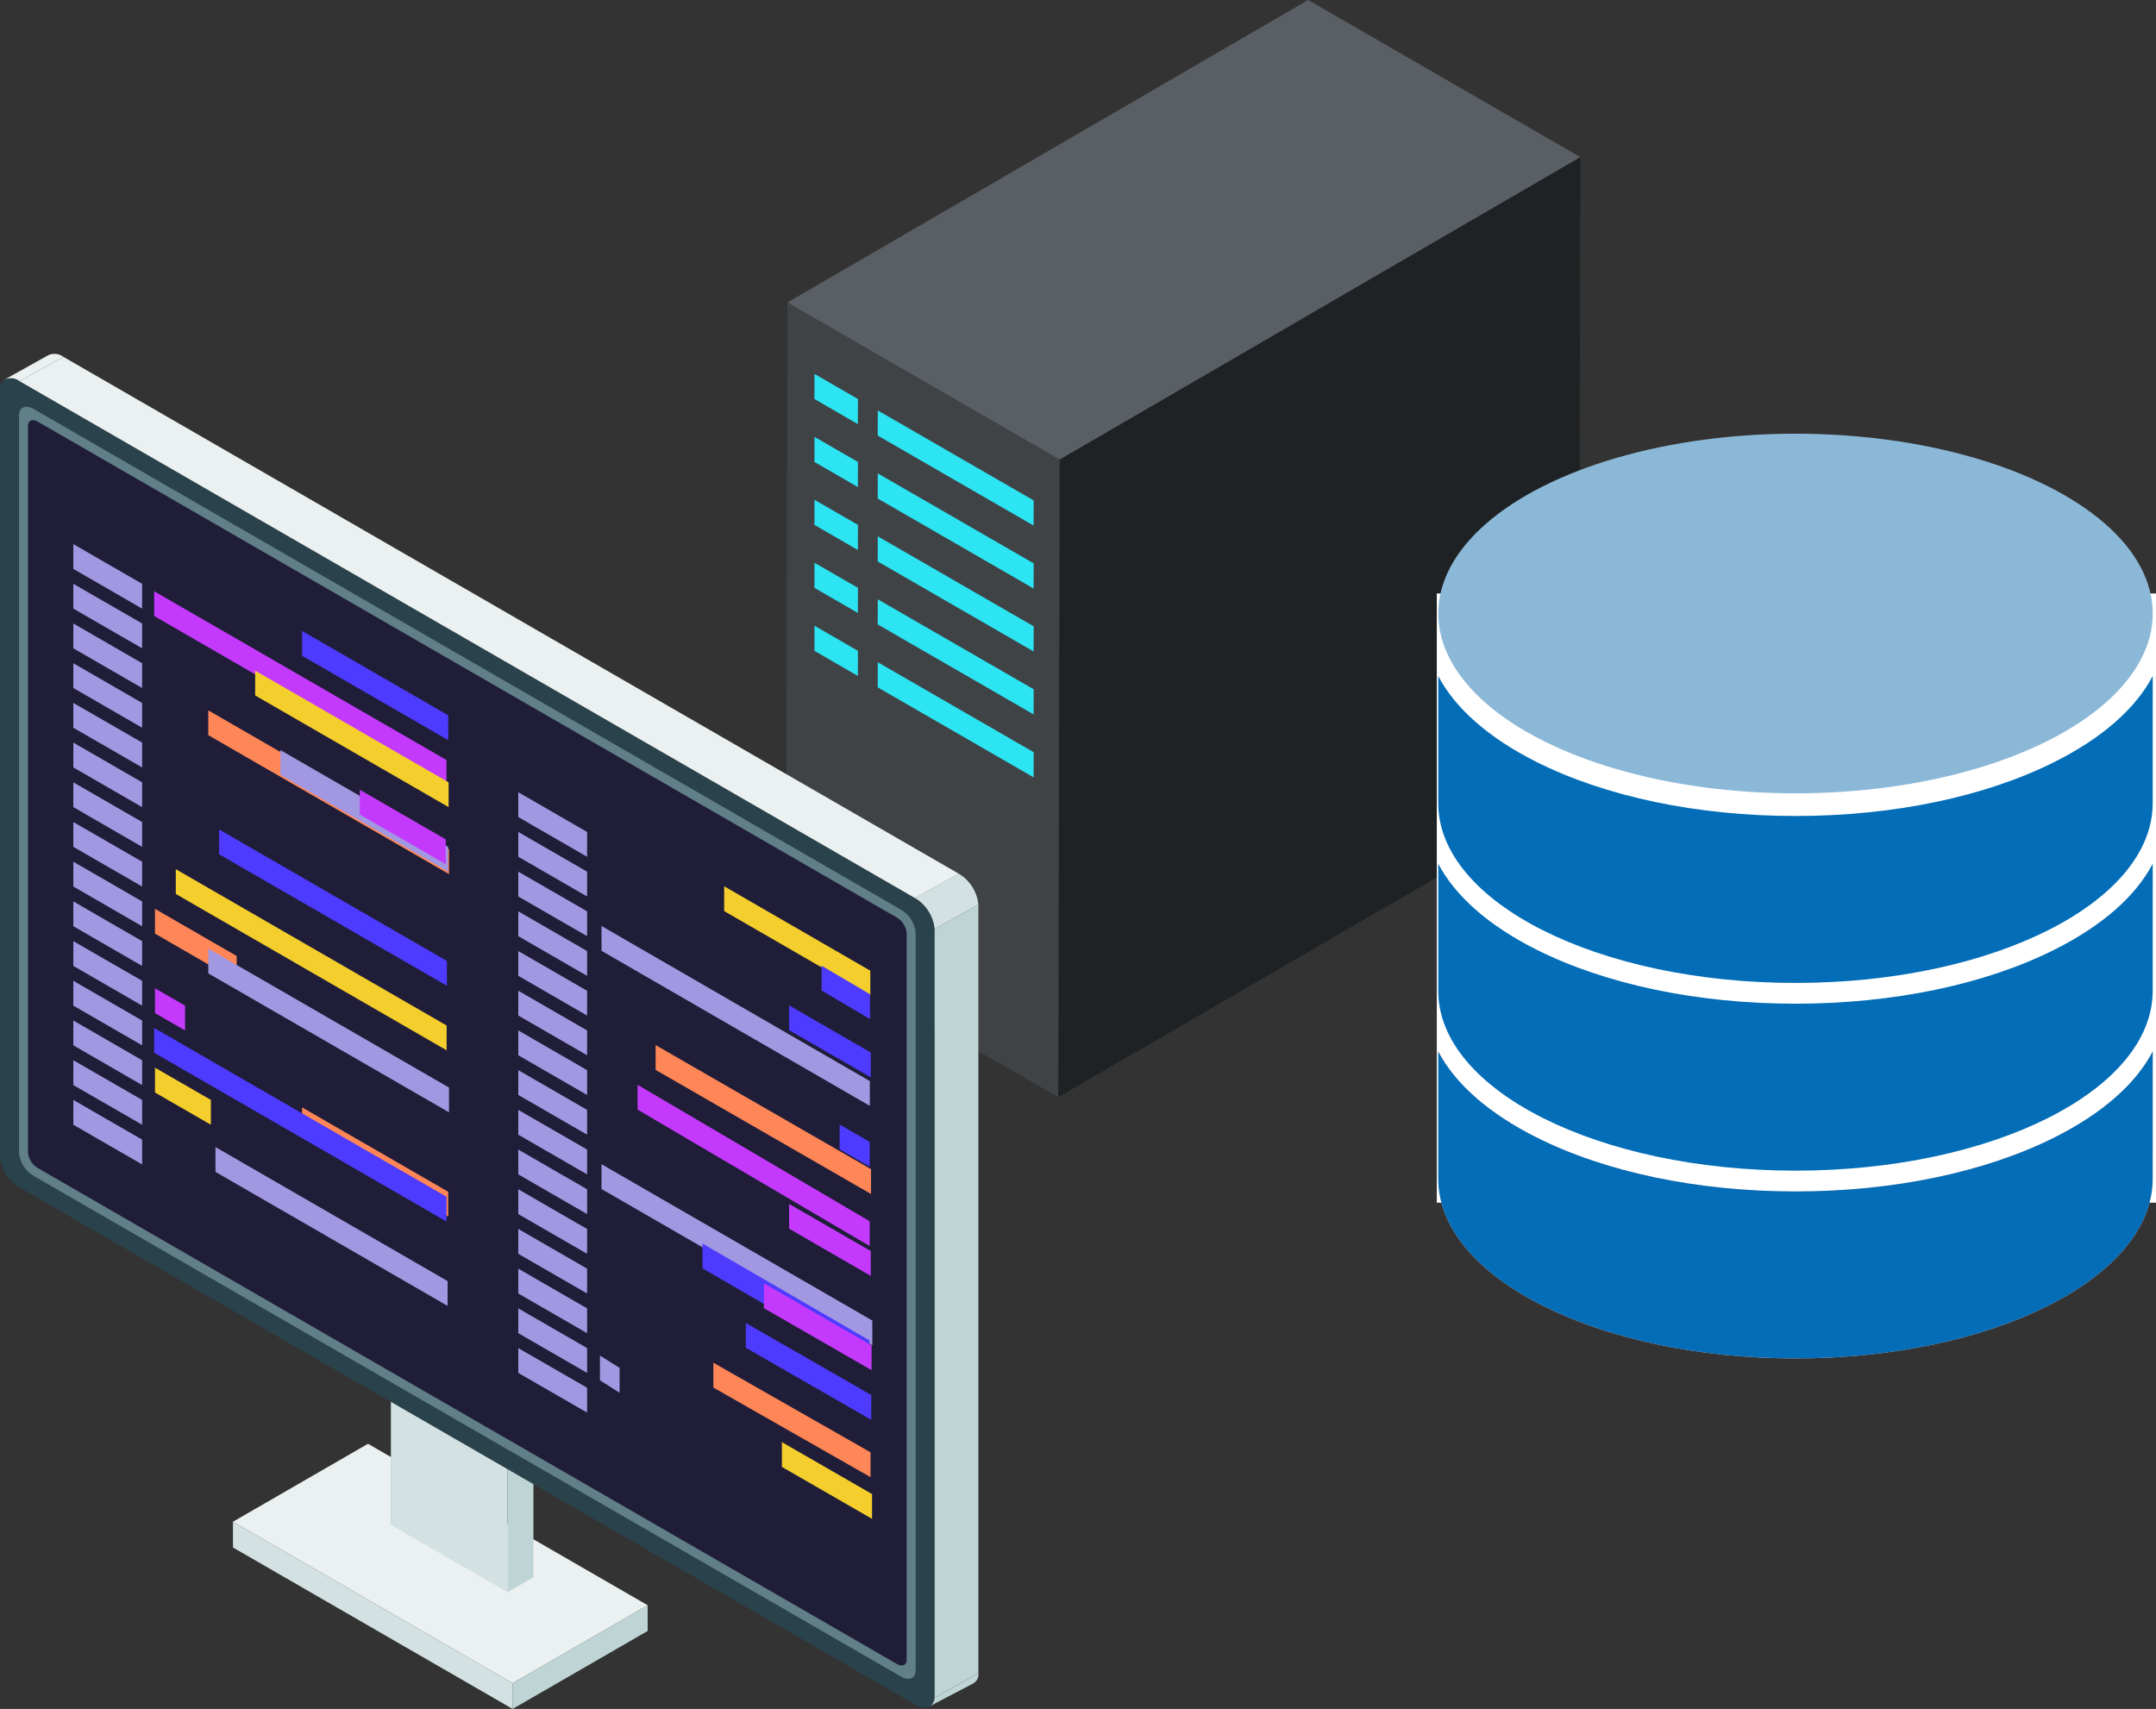
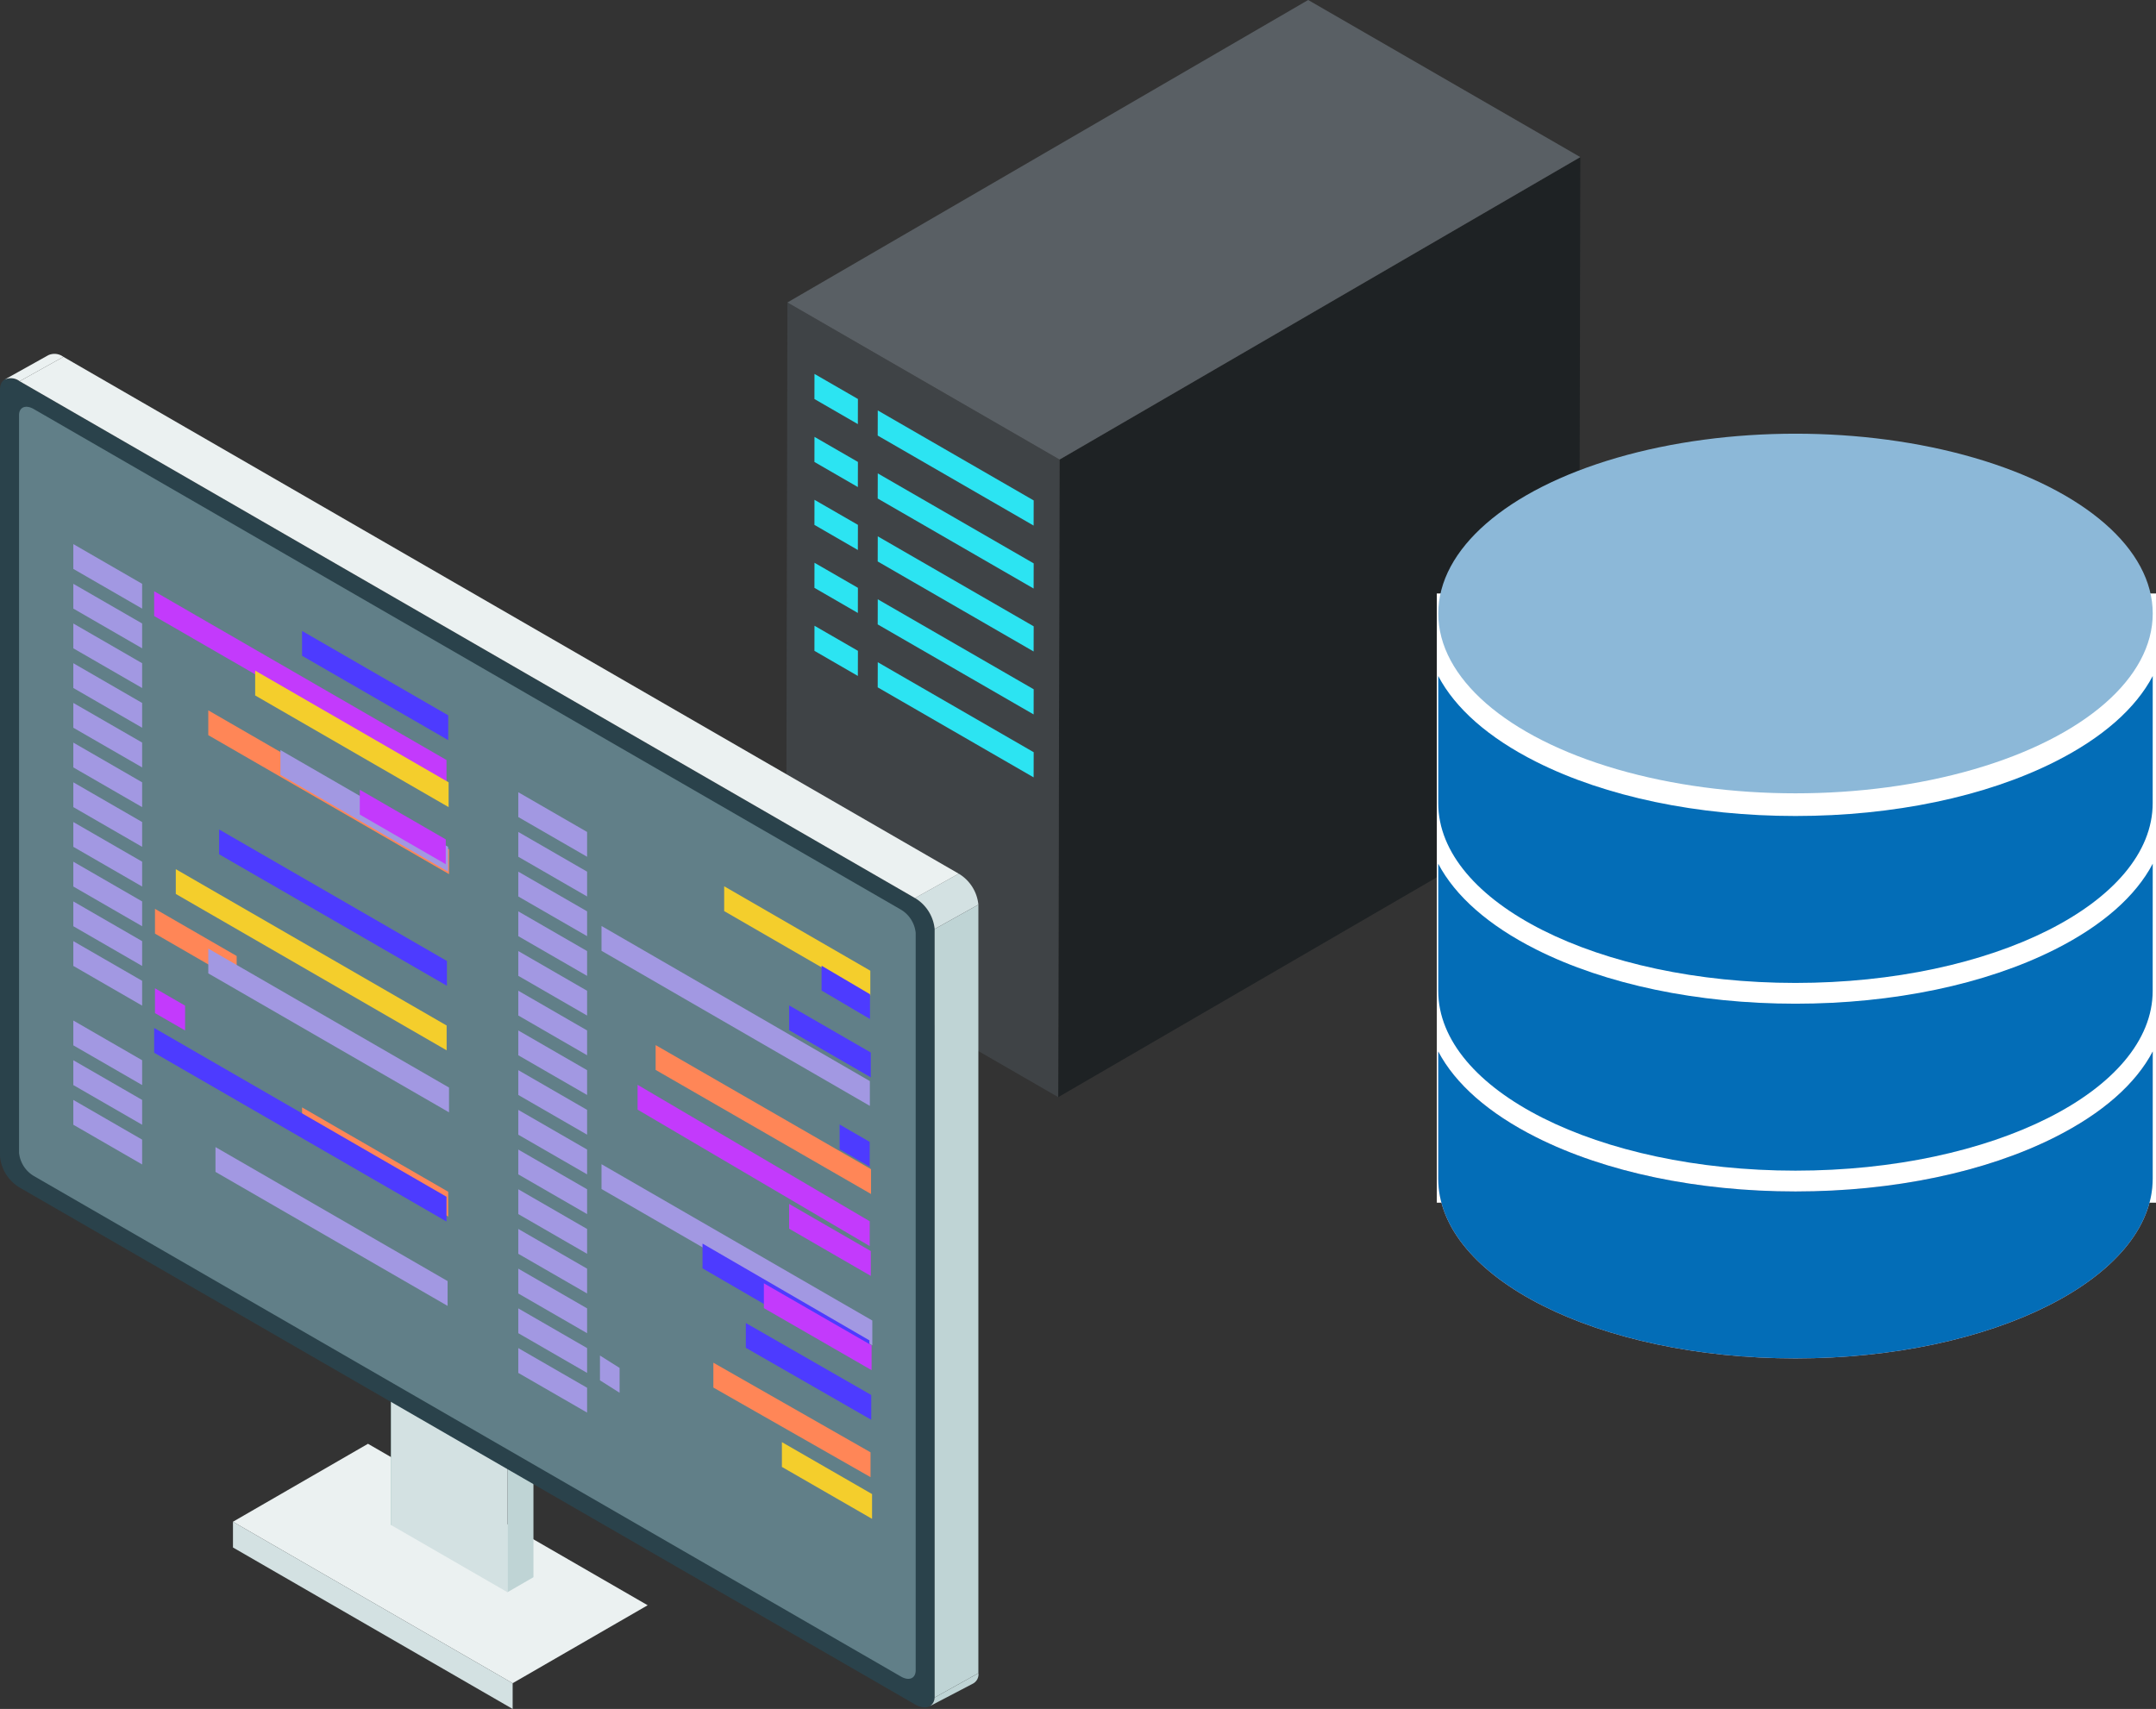
<svg xmlns="http://www.w3.org/2000/svg" width="215.843" height="171.115" viewBox="0 0 215.843 171.115">
  <rect x="0" y="0" width="215.843" height="171.115" fill="#333333" stroke="none" />
  <g id="グループ_945" data-name="グループ 945" transform="translate(-907.026 -3375.306)">
    <g id="グループ_937" data-name="グループ 937" transform="translate(4.869 9.73)">
      <g id="グループ_923" data-name="グループ 923" transform="translate(-861.83 2879.177)">
        <path id="パス_3078" data-name="パス 3078" d="M2182.075,712.546l-.136,63.841,52.133-30.28.136-63.846Z" transform="translate(-312.01 -180.131)" fill="#1e2224" />
        <path id="パス_2302" data-name="パス 2302" d="M1870.064,879.211l-.136,63.841-27.246-15.726.137-63.846Z" transform="translate(0 -346.797)" fill="#3f4346" />
        <path id="パス_2303" data-name="パス 2303" d="M1923.76,502.129l-52.134,30.285-27.246-15.73,52.134-30.285Z" transform="translate(-1.562)" fill="#595f64" />
        <path id="パス_3079" data-name="パス 3079" d="M1878.045,952.577l-.005,2.513,4.347,2.513.007-2.516Z" transform="translate(-32.518 -428.738)" fill="#2ce4f2" />
        <path id="パス_3080" data-name="パス 3080" d="M1956.917,998.113l-.007,2.516,15.61,9.013.007-2.519Z" transform="translate(-105.054 -470.617)" fill="#2ce4f2" />
        <path id="パス_3081" data-name="パス 3081" d="M1878.045,1031.057l-.005,2.513,4.347,2.513.007-2.516Z" transform="translate(-32.518 -500.915)" fill="#2ce4f2" />
        <path id="パス_3082" data-name="パス 3082" d="M1956.917,1076.593l-.007,2.516,15.61,9.013.007-2.519Z" transform="translate(-105.054 -542.794)" fill="#2ce4f2" />
        <path id="パス_3083" data-name="パス 3083" d="M1878.045,1109.536l-.005,2.513,4.347,2.513.007-2.517Z" transform="translate(-32.518 -573.092)" fill="#2ce4f2" />
        <path id="パス_3084" data-name="パス 3084" d="M1956.917,1155.072l-.007,2.516,15.61,9.013.007-2.519Z" transform="translate(-105.054 -614.97)" fill="#2ce4f2" />
        <path id="パス_3085" data-name="パス 3085" d="M1878.045,1188.016l-.005,2.513,4.347,2.513.007-2.516Z" transform="translate(-32.518 -645.268)" fill="#2ce4f2" />
        <path id="パス_3086" data-name="パス 3086" d="M1956.917,1233.552l-.007,2.516,15.61,9.013.007-2.519Z" transform="translate(-105.054 -687.147)" fill="#2ce4f2" />
        <path id="パス_3087" data-name="パス 3087" d="M1878.045,1266.5l-.005,2.513,4.347,2.513.007-2.516Z" transform="translate(-32.518 -717.445)" fill="#2ce4f2" />
        <path id="パス_3088" data-name="パス 3088" d="M1956.917,1312.031l-.007,2.516,15.61,9.013.007-2.519Z" transform="translate(-105.054 -759.324)" fill="#2ce4f2" />
      </g>
      <g id="グループ_936" data-name="グループ 936">
        <rect id="長方形_306" data-name="長方形 306" width="72" height="61" transform="translate(1046 3425)" fill="#fff" />
        <g id="グループ_921" data-name="グループ 921" transform="translate(1046.147 3409.001)">
          <g id="グループ_528" data-name="グループ 528" transform="translate(0 61.858)">
            <path id="パス_2606" data-name="パス 2606" d="M2463.958,1653.163c-1.694,3.236-5.028,6.186-9.795,8.585-6.956,3.5-16.178,5.431-25.968,5.431s-19.012-1.928-25.968-5.431c-4.767-2.4-8.1-5.35-9.8-8.585v12.616h0c0,.037,0,.074,0,.111,0,9.944,16.012,18.006,35.763,18.006s35.763-8.062,35.763-18.006c0-.037,0-.074,0-.111h0Z" transform="translate(-2392.432 -1653.163)" fill="#ffc7c9" />
          </g>
          <ellipse id="楕円形_40" data-name="楕円形 40" cx="35.763" cy="18.005" rx="35.763" ry="18.005" transform="translate(0 0)" fill="#8cb8d8" />
          <g id="グループ_529" data-name="グループ 529" transform="translate(0 61.858)">
            <path id="パス_2607" data-name="パス 2607" d="M2463.958,1653.163c-1.694,3.236-5.028,6.186-9.795,8.585-6.956,3.5-16.178,5.431-25.968,5.431s-19.012-1.928-25.968-5.431c-4.767-2.4-8.1-5.35-9.8-8.585v12.616h0c0,.037,0,.074,0,.111,0,9.944,16.012,18.006,35.763,18.006s35.763-8.062,35.763-18.006c0-.037,0-.074,0-.111h0Z" transform="translate(-2392.432 -1653.163)" fill="#036db7" />
          </g>
          <g id="グループ_530" data-name="グループ 530" transform="translate(0 43.06)">
            <path id="パス_2608" data-name="パス 2608" d="M2463.958,1599.1c-1.694,3.236-5.028,6.186-9.795,8.586-6.956,3.5-16.178,5.431-25.968,5.431s-19.012-1.929-25.968-5.431c-4.767-2.4-8.1-5.35-9.8-8.585v12.617h0c0,.037,0,.074,0,.111,0,9.944,16.012,18.005,35.763,18.005s35.763-8.061,35.763-18.005c0-.037,0-.074,0-.111h0Z" transform="translate(-2392.432 -1599.103)" fill="#036db7" />
          </g>
          <g id="グループ_531" data-name="グループ 531" transform="translate(0 24.262)">
            <path id="パス_2609" data-name="パス 2609" d="M2463.958,1545.044c-1.694,3.236-5.028,6.186-9.795,8.586-6.956,3.5-16.178,5.431-25.968,5.431s-19.012-1.929-25.968-5.431c-4.767-2.4-8.1-5.35-9.8-8.586v12.617h0c0,.037,0,.074,0,.111,0,9.944,16.012,18.005,35.763,18.005s35.763-8.061,35.763-18.005c0-.037,0-.074,0-.111h0Z" transform="translate(-2392.432 -1545.044)" fill="#036db7" />
          </g>
        </g>
      </g>
    </g>
    <g id="グループ_935" data-name="グループ 935" transform="translate(-71.658 7.712)">
      <g id="グループ_933" data-name="グループ 933" transform="translate(978.684 3403.019)">
        <g id="グループ_929" data-name="グループ 929" transform="translate(23.32 95.575)">
          <g id="グループ_925" data-name="グループ 925" transform="translate(0 13.565)">
            <g id="グループ_924" data-name="グループ 924">
              <path id="パス_3178" data-name="パス 3178" d="M1712.225,706.285l13.52-7.806,28,16.167-13.52,7.806Z" transform="translate(-1712.225 -698.479)" fill="#ebf1f1" />
            </g>
-             <path id="パス_3179" data-name="パス 3179" d="M1743.1,726.69l13.52-7.806v-2.577l-13.52,7.806Z" transform="translate(-1715.102 -700.14)" fill="#bfd4d5" />
            <path id="パス_3180" data-name="パス 3180" d="M1740.228,725.831l-28-16.167v-2.577l28,16.167Z" transform="translate(-1712.225 -699.281)" fill="#d3e1e2" />
          </g>
          <g id="グループ_928" data-name="グループ 928" transform="translate(15.829)">
            <g id="グループ_926" data-name="グループ 926" transform="translate(11.648 6.725)">
              <path id="パス_3181" data-name="パス 3181" d="M1745.133,690.937v20.2l-2.608,1.506v-20.2Z" transform="translate(-1742.525 -690.937)" fill="#bfd4d5" />
            </g>
            <g id="グループ_927" data-name="グループ 927">
              <path id="パス_3182" data-name="パス 3182" d="M1732.288,683.521v20.2l-2.608,1.506v-20.2Z" transform="translate(-1729.68 -683.521)" fill="#8cbcb5" />
            </g>
            <path id="パス_3183" data-name="パス 3183" d="M1729.68,685.027l2.608-1.506,11.648,6.725-2.608,1.506Z" transform="translate(-1729.68 -683.521)" fill="#ebf1f1" />
            <path id="パス_3184" data-name="パス 3184" d="M1741.328,712.1l-11.648-6.725v-20.2l11.648,6.725Z" transform="translate(-1729.68 -683.676)" fill="#d3e1e2" />
          </g>
        </g>
        <g id="グループ_932" data-name="グループ 932" transform="translate(0 0)">
          <path id="パス_3185" data-name="パス 3185" d="M1778.111,713.612l-89.634-51.75a4.083,4.083,0,0,1-1.968-3.105v-76.8c0-1.087.881-1.459,1.968-.832l89.634,51.75a4.081,4.081,0,0,1,1.968,3.1v76.8C1780.079,713.867,1779.2,714.24,1778.111,713.612Z" transform="translate(-1686.509 -578.378)" fill="#2a424b" />
          <path id="パス_3186" data-name="パス 3186" d="M1776.9,711.118l-86.815-50.123a3.06,3.06,0,0,1-1.475-2.328V584.829c0-.814.66-1.094,1.475-.623l86.815,50.123a3.061,3.061,0,0,1,1.476,2.328v73.837C1778.373,711.309,1777.712,711.589,1776.9,711.118Z" transform="translate(-1686.704 -578.672)" fill="#617f88" />
-           <path id="パス_3187" data-name="パス 3187" d="M1776.58,709.992l-85.995-49.649a2.042,2.042,0,0,1-.984-1.552V586.023c0-.543.441-.729.984-.415l85.995,49.649a2.041,2.041,0,0,1,.984,1.552v72.768C1777.563,710.12,1777.123,710.306,1776.58,709.992Z" transform="translate(-1686.797 -578.81)" fill="#201d38" />
          <g id="グループ_930" data-name="グループ 930" transform="translate(93.57 55.159)">
            <path id="パス_3188" data-name="パス 3188" d="M1789.691,641.393l4.378-2.441V715.9l-4.378,2.441Z" transform="translate(-1789.691 -638.953)" fill="#bfd4d5" />
          </g>
          <path id="パス_3189" data-name="パス 3189" d="M1791.9,635.53a4.078,4.078,0,0,1,1.968,3.1l-4.378,2.44a4.081,4.081,0,0,0-1.968-3.1Z" transform="translate(-1695.919 -583.475)" fill="#d3e1e2" />
          <g id="グループ_931" data-name="グループ 931" transform="translate(1.968 0.305)">
            <path id="パス_3190" data-name="パス 3190" d="M1693.057,578.463l89.634,51.75-4.378,2.441-89.634-51.75Z" transform="translate(-1688.679 -578.463)" fill="#ebf1f1" />
          </g>
          <path id="パス_3191" data-name="パス 3191" d="M1686.983,580.725a1.463,1.463,0,0,1,1.538.148l4.378-2.441a1.487,1.487,0,0,0-1.514-.163Z" transform="translate(-1686.553 -578.127)" fill="#ebf1f1" />
          <path id="パス_3192" data-name="パス 3192" d="M1789.635,726.25a1.028,1.028,0,0,1-.485.867l.2-.108,4.1-2.143a1.054,1.054,0,0,0,.576-1.059Z" transform="translate(-1696.071 -591.699)" fill="#bfd4d5" />
        </g>
      </g>
      <g id="グループ_934" data-name="グループ 934" transform="translate(986.023 3422.074)">
        <path id="パス_2532" data-name="パス 2532" d="M264.438,130.651l-6.888-3.977V124.19l6.888,3.977Z" transform="translate(-213.002 -99.344)" fill="#a298e2" />
        <path id="パス_2533" data-name="パス 2533" d="M294.821,148.2l-14.631-8.455V137.26l14.631,8.455Z" transform="translate(-215.03 -102.999)" fill="#f4ce2c" />
        <path id="パス_2534" data-name="パス 2534" d="M264.438,152.668l-6.888-3.973V146.21l6.888,3.973Z" transform="translate(-213.002 -113.412)" fill="#a298e2" />
        <path id="パス_2535" data-name="パス 2535" d="M285.037,164.622l-4.847-2.857V159.28l4.847,2.857Z" transform="translate(-205.278 -117.065)" fill="#4d3bff" />
        <path id="パス_2536" data-name="パス 2536" d="M264.438,163.671l-6.888-3.977V157.21l6.888,3.977Z" transform="translate(-213.002 -120.438)" fill="#a298e2" />
        <path id="パス_2537" data-name="パス 2537" d="M288.367,177.486l-8.177-4.721V170.28L288.367,175Z" transform="translate(-208.529 -124.092)" fill="#4d3bff" />
        <path id="パス_2538" data-name="パス 2538" d="M264.438,174.678,257.55,170.7V168.22l6.888,3.977Z" transform="translate(-213.002 -127.472)" fill="#a298e2" />
        <path id="パス_2539" data-name="パス 2539" d="M301.756,196.2,280.19,183.775V181.29l21.566,12.425Z" transform="translate(-221.892 -131.126)" fill="#ff8657" />
        <path id="パス_2540" data-name="パス 2540" d="M264.438,141.661l-6.888-3.977V135.2l6.888,3.977Z" transform="translate(-213.002 -106.378)" fill="#a298e2" />
        <path id="パス_2541" data-name="パス 2541" d="M307.054,166.282,280.19,150.755V148.27L307.054,163.8Z" transform="translate(-227.31 -110.032)" fill="#a298e2" />
        <path id="パス_2542" data-name="パス 2542" d="M264.438,185.681,257.55,181.7V179.22l6.888,3.977Z" transform="translate(-213.002 -134.499)" fill="#a298e2" />
        <path id="パス_2543" data-name="パス 2543" d="M303.428,208.448,280.19,194.785V192.3l23.238,13.663Z" transform="translate(-223.698 -138.159)" fill="#c33afc" />
        <path id="パス_2544" data-name="パス 2544" d="M264.438,207.7l-6.888-3.977V201.24l6.888,3.977Z" transform="translate(-213.002 -148.566)" fill="#a298e2" />
        <path id="パス_2545" data-name="パス 2545" d="M307.3,232.448,280.19,216.795V214.31L307.3,229.963Z" transform="translate(-227.31 -152.22)" fill="#a298e2" />
        <path id="パス_2546" data-name="パス 2546" d="M264.438,218.708l-6.888-3.973V212.25l6.888,3.973Z" transform="translate(-213.002 -155.599)" fill="#a298e2" />
        <path id="パス_2547" data-name="パス 2547" d="M288.367,232.526,280.19,227.8V225.32l8.177,4.721Z" transform="translate(-208.529 -159.253)" fill="#c33afc" />
        <path id="パス_2548" data-name="パス 2548" d="M264.438,229.711l-6.888-3.977V223.25l6.888,3.977Z" transform="translate(-213.002 -162.626)" fill="#a298e2" />
        <path id="パス_2549" data-name="パス 2549" d="M296.9,248.5,280.19,238.8V236.32l16.708,9.69Z" transform="translate(-217.197 -166.281)" fill="#4d3bff" />
        <path id="パス_2550" data-name="パス 2550" d="M264.438,196.691l-6.888-3.977V190.23l6.888,3.977Z" transform="translate(-213.002 -141.532)" fill="#a298e2" />
        <path id="パス_2551" data-name="パス 2551" d="M283.2,207.526l-3.012-1.741V203.3l3.012,1.741Z" transform="translate(-203.472 -145.186)" fill="#4d3bff" />
        <path id="パス_2552" data-name="パス 2552" d="M264.438,240.721l-6.888-3.977V234.26l6.888,3.977Z" transform="translate(-213.002 -169.66)" fill="#a298e2" />
        <path id="パス_2553" data-name="パス 2553" d="M290.975,256.027l-10.785-6.212V247.33l10.785,6.212Z" transform="translate(-211.057 -173.314)" fill="#c33afc" />
        <path id="パス_2554" data-name="パス 2554" d="M264.438,262.731l-6.888-3.977V256.27l6.888,3.977Z" transform="translate(-213.002 -183.72)" fill="#a298e2" />
        <path id="パス_2555" data-name="パス 2555" d="M295.927,280.8l-15.736-8.972V269.34l15.736,8.972Z" transform="translate(-216.114 -187.374)" fill="#ff8657" />
        <path id="パス_2556" data-name="パス 2556" d="M264.438,273.741l-6.888-3.977V267.28l6.888,3.977Z" transform="translate(-213.002 -190.754)" fill="#a298e2" />
        <path id="パス_2557" data-name="パス 2557" d="M282.155,284.077l-1.965-1.242V280.35l1.965,1.242Z" transform="translate(-227.465 -199.103)" fill="#a298e2" />
        <path id="パス_2558" data-name="パス 2558" d="M264.438,284.748l-6.888-3.973V278.29l6.888,3.973Z" transform="translate(-213.002 -197.787)" fill="#a298e2" />
        <path id="パス_2559" data-name="パス 2559" d="M289.216,299.042l-9.026-5.2V291.36l9.026,5.2Z" transform="translate(-209.251 -201.441)" fill="#f4ce2c" />
        <path id="パス_2560" data-name="パス 2560" d="M264.438,251.721l-6.888-3.973V245.26l6.888,3.977Z" transform="translate(-213.002 -176.687)" fill="#a298e2" />
        <path id="パス_2561" data-name="パス 2561" d="M292.748,268.03l-12.558-7.209V258.34l12.558,7.206Z" transform="translate(-212.863 -180.347)" fill="#4d3bff" />
        <path id="パス_2562" data-name="パス 2562" d="M141.1,61.861l-6.888-3.977V55.4l6.888,3.977Z" transform="translate(-134.21 -55.4)" fill="#a298e2" />
        <path id="パス_2563" data-name="パス 2563" d="M186.116,87.851l-29.266-16.9V68.47l29.266,16.9Z" transform="translate(-148.756 -63.75)" fill="#c33afc" />
        <path id="パス_2564" data-name="パス 2564" d="M141.1,83.871l-6.888-3.977V77.41l6.888,3.977Z" transform="translate(-134.21 -69.46)" fill="#a298e2" />
        <path id="パス_2565" data-name="パス 2565" d="M176.216,104.147,156.85,92.965V90.48l19.366,11.182Z" transform="translate(-138.643 -77.81)" fill="#f4ce2c" />
        <path id="パス_2566" data-name="パス 2566" d="M141.1,94.881,134.21,90.9V88.42L141.1,92.4Z" transform="translate(-134.21 -76.494)" fill="#a298e2" />
        <path id="パス_2567" data-name="パス 2567" d="M180.951,117.887l-24.1-13.913V101.49l24.1,13.913Z" transform="translate(-143.338 -84.843)" fill="#ff8657" />
        <path id="パス_2568" data-name="パス 2568" d="M141.1,105.888l-6.888-3.973V99.43L141.1,103.4Z" transform="translate(-134.21 -83.527)" fill="#a298e2" />
        <path id="パス_2569" data-name="パス 2569" d="M173.634,124.675l-16.784-9.69V112.5l16.784,9.69Z" transform="translate(-136.115 -91.876)" fill="#a298e2" />
        <path id="パス_2570" data-name="パス 2570" d="M141.1,72.868l-6.888-3.977V66.41l6.888,3.973Z" transform="translate(-134.21 -62.434)" fill="#a298e2" />
        <path id="パス_2571" data-name="パス 2571" d="M171.481,90.413,156.85,81.965V79.48l14.631,8.448Z" transform="translate(-133.948 -70.783)" fill="#4d3bff" />
        <path id="パス_2572" data-name="パス 2572" d="M141.1,116.891l-6.888-3.977V110.43l6.888,3.977Z" transform="translate(-134.21 -90.554)" fill="#a298e2" />
        <path id="パス_2573" data-name="パス 2573" d="M165.457,130.955l-8.607-4.97V123.5l8.607,4.97Z" transform="translate(-128.169 -98.903)" fill="#c33afc" />
        <path id="パス_2574" data-name="パス 2574" d="M141.1,138.908l-6.888-3.977V132.45l6.888,3.973Z" transform="translate(-134.21 -104.621)" fill="#a298e2" />
        <path id="パス_2575" data-name="パス 2575" d="M183.964,163.658,156.85,148V145.52l27.114,15.653Z" transform="translate(-146.589 -112.97)" fill="#f4ce2c" />
        <path id="パス_2576" data-name="パス 2576" d="M141.1,149.911l-6.888-3.977V143.45l6.888,3.977Z" transform="translate(-134.21 -111.648)" fill="#a298e2" />
        <path id="パス_2577" data-name="パス 2577" d="M165.027,163.726,156.85,159V156.52l8.177,4.721Z" transform="translate(-148.673 -119.998)" fill="#ff8657" />
        <path id="パス_2578" data-name="パス 2578" d="M141.1,160.921l-6.888-3.977V154.46l6.888,3.977Z" transform="translate(-134.21 -118.682)" fill="#a298e2" />
        <path id="パス_2579" data-name="パス 2579" d="M180.951,183.927l-24.1-13.913V167.53l24.1,13.916Z" transform="translate(-143.338 -127.031)" fill="#a298e2" />
        <path id="パス_2580" data-name="パス 2580" d="M141.1,127.9l-6.888-3.977V121.44l6.888,3.977Z" transform="translate(-134.21 -97.588)" fill="#a298e2" />
        <path id="パス_2581" data-name="パス 2581" d="M179.658,150.163,156.85,136.995V134.51l22.808,13.169Z" transform="translate(-142.255 -105.937)" fill="#4d3bff" />
        <path id="パス_2582" data-name="パス 2582" d="M141.1,171.928l-6.888-3.977V165.47l6.888,3.973Z" transform="translate(-134.21 -125.715)" fill="#a298e2" />
        <path id="パス_2583" data-name="パス 2583" d="M159.862,182.762l-3.012-1.737V178.54l3.012,1.737Z" transform="translate(-148.673 -134.064)" fill="#c33afc" />
        <path id="パス_2584" data-name="パス 2584" d="M141.1,193.941l-6.888-3.977V187.48l6.888,3.977Z" transform="translate(-134.21 -139.776)" fill="#a298e2" />
-         <path id="パス_2585" data-name="パス 2585" d="M162.445,206.264l-5.595-3.229V200.55l5.595,3.229Z" transform="translate(-148.673 -148.125)" fill="#f4ce2c" />
        <path id="パス_2586" data-name="パス 2586" d="M141.1,204.948l-6.888-3.973V198.49l6.888,3.973Z" transform="translate(-134.21 -146.809)" fill="#a298e2" />
        <path id="パス_2587" data-name="パス 2587" d="M171.481,222.493l-14.631-8.448V211.56l14.631,8.448Z" transform="translate(-133.948 -155.158)" fill="#ff8657" />
        <path id="パス_2588" data-name="パス 2588" d="M141.1,215.951l-6.888-3.977V209.49l6.888,3.977Z" transform="translate(-134.21 -153.836)" fill="#a298e2" />
        <path id="パス_2589" data-name="パス 2589" d="M180.088,238.463,156.85,225.045V222.56l23.238,13.418Z" transform="translate(-142.616 -162.185)" fill="#a298e2" />
-         <path id="パス_2590" data-name="パス 2590" d="M141.1,182.931l-6.888-3.977V176.47l6.888,3.977Z" transform="translate(-134.21 -132.742)" fill="#a298e2" />
        <path id="パス_2591" data-name="パス 2591" d="M186.116,208.921l-29.266-16.9V189.54l29.266,16.9Z" transform="translate(-148.756 -141.092)" fill="#4d3bff" />
      </g>
    </g>
  </g>
</svg>